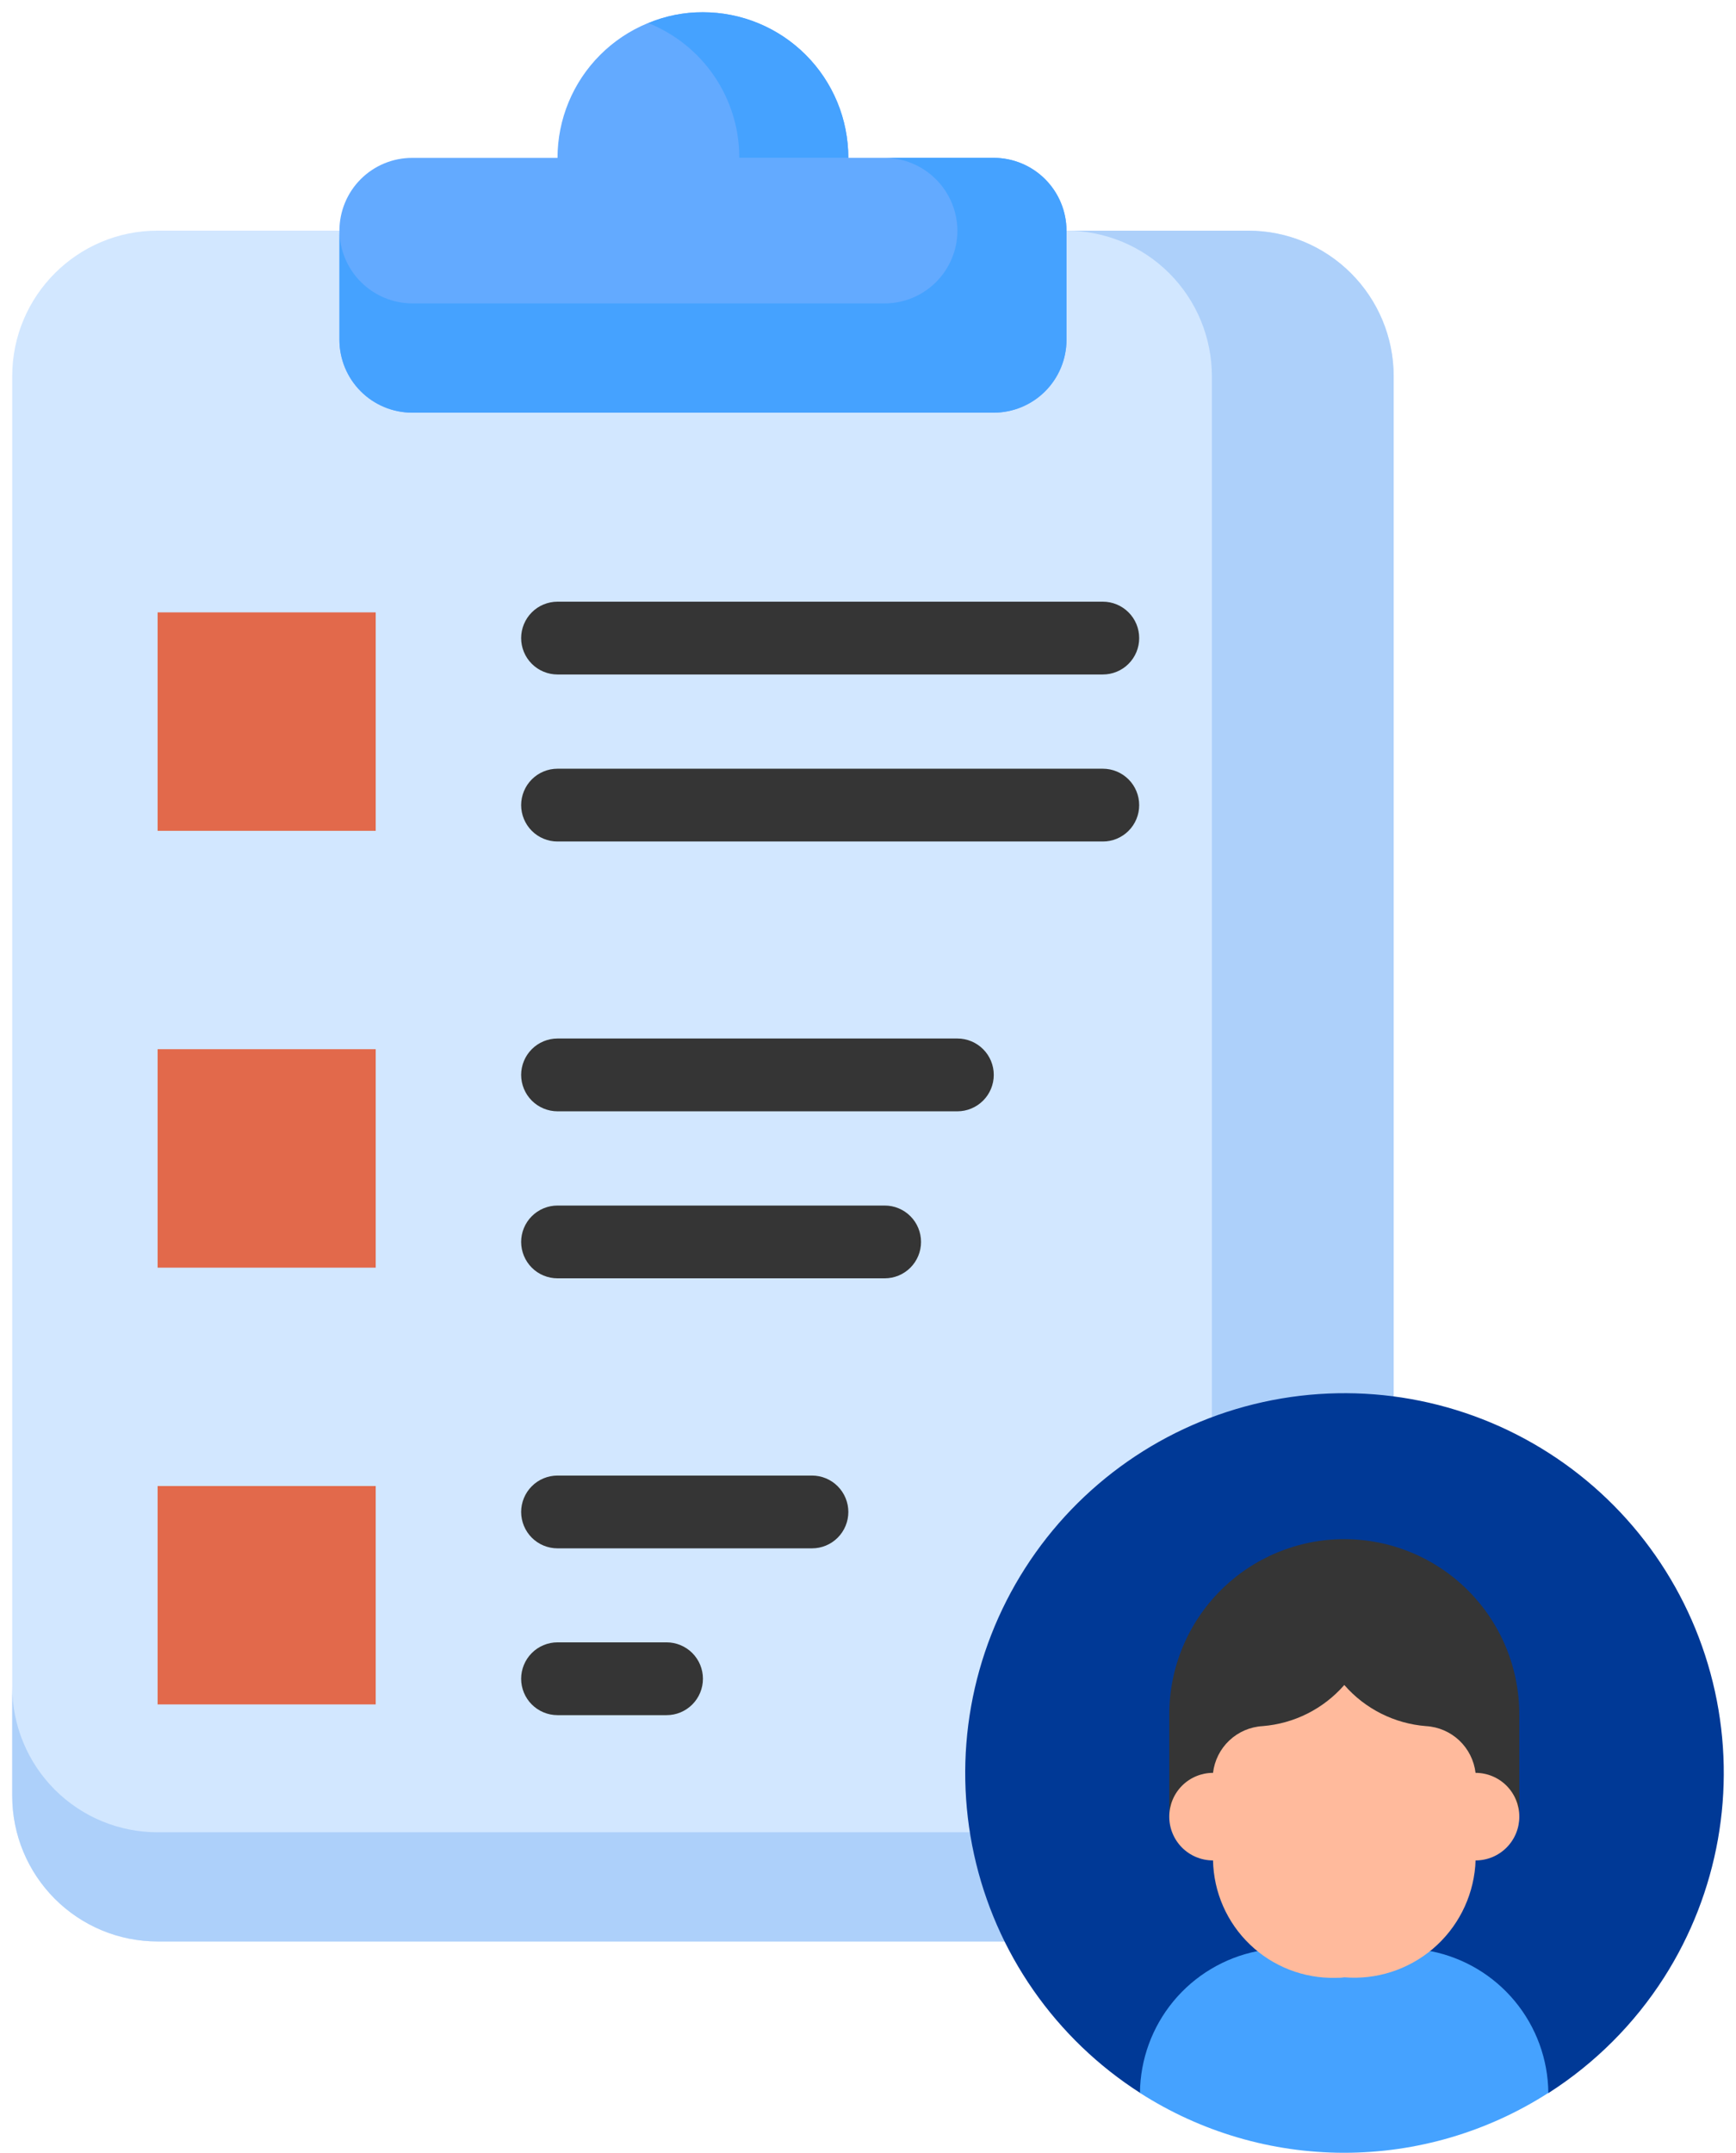
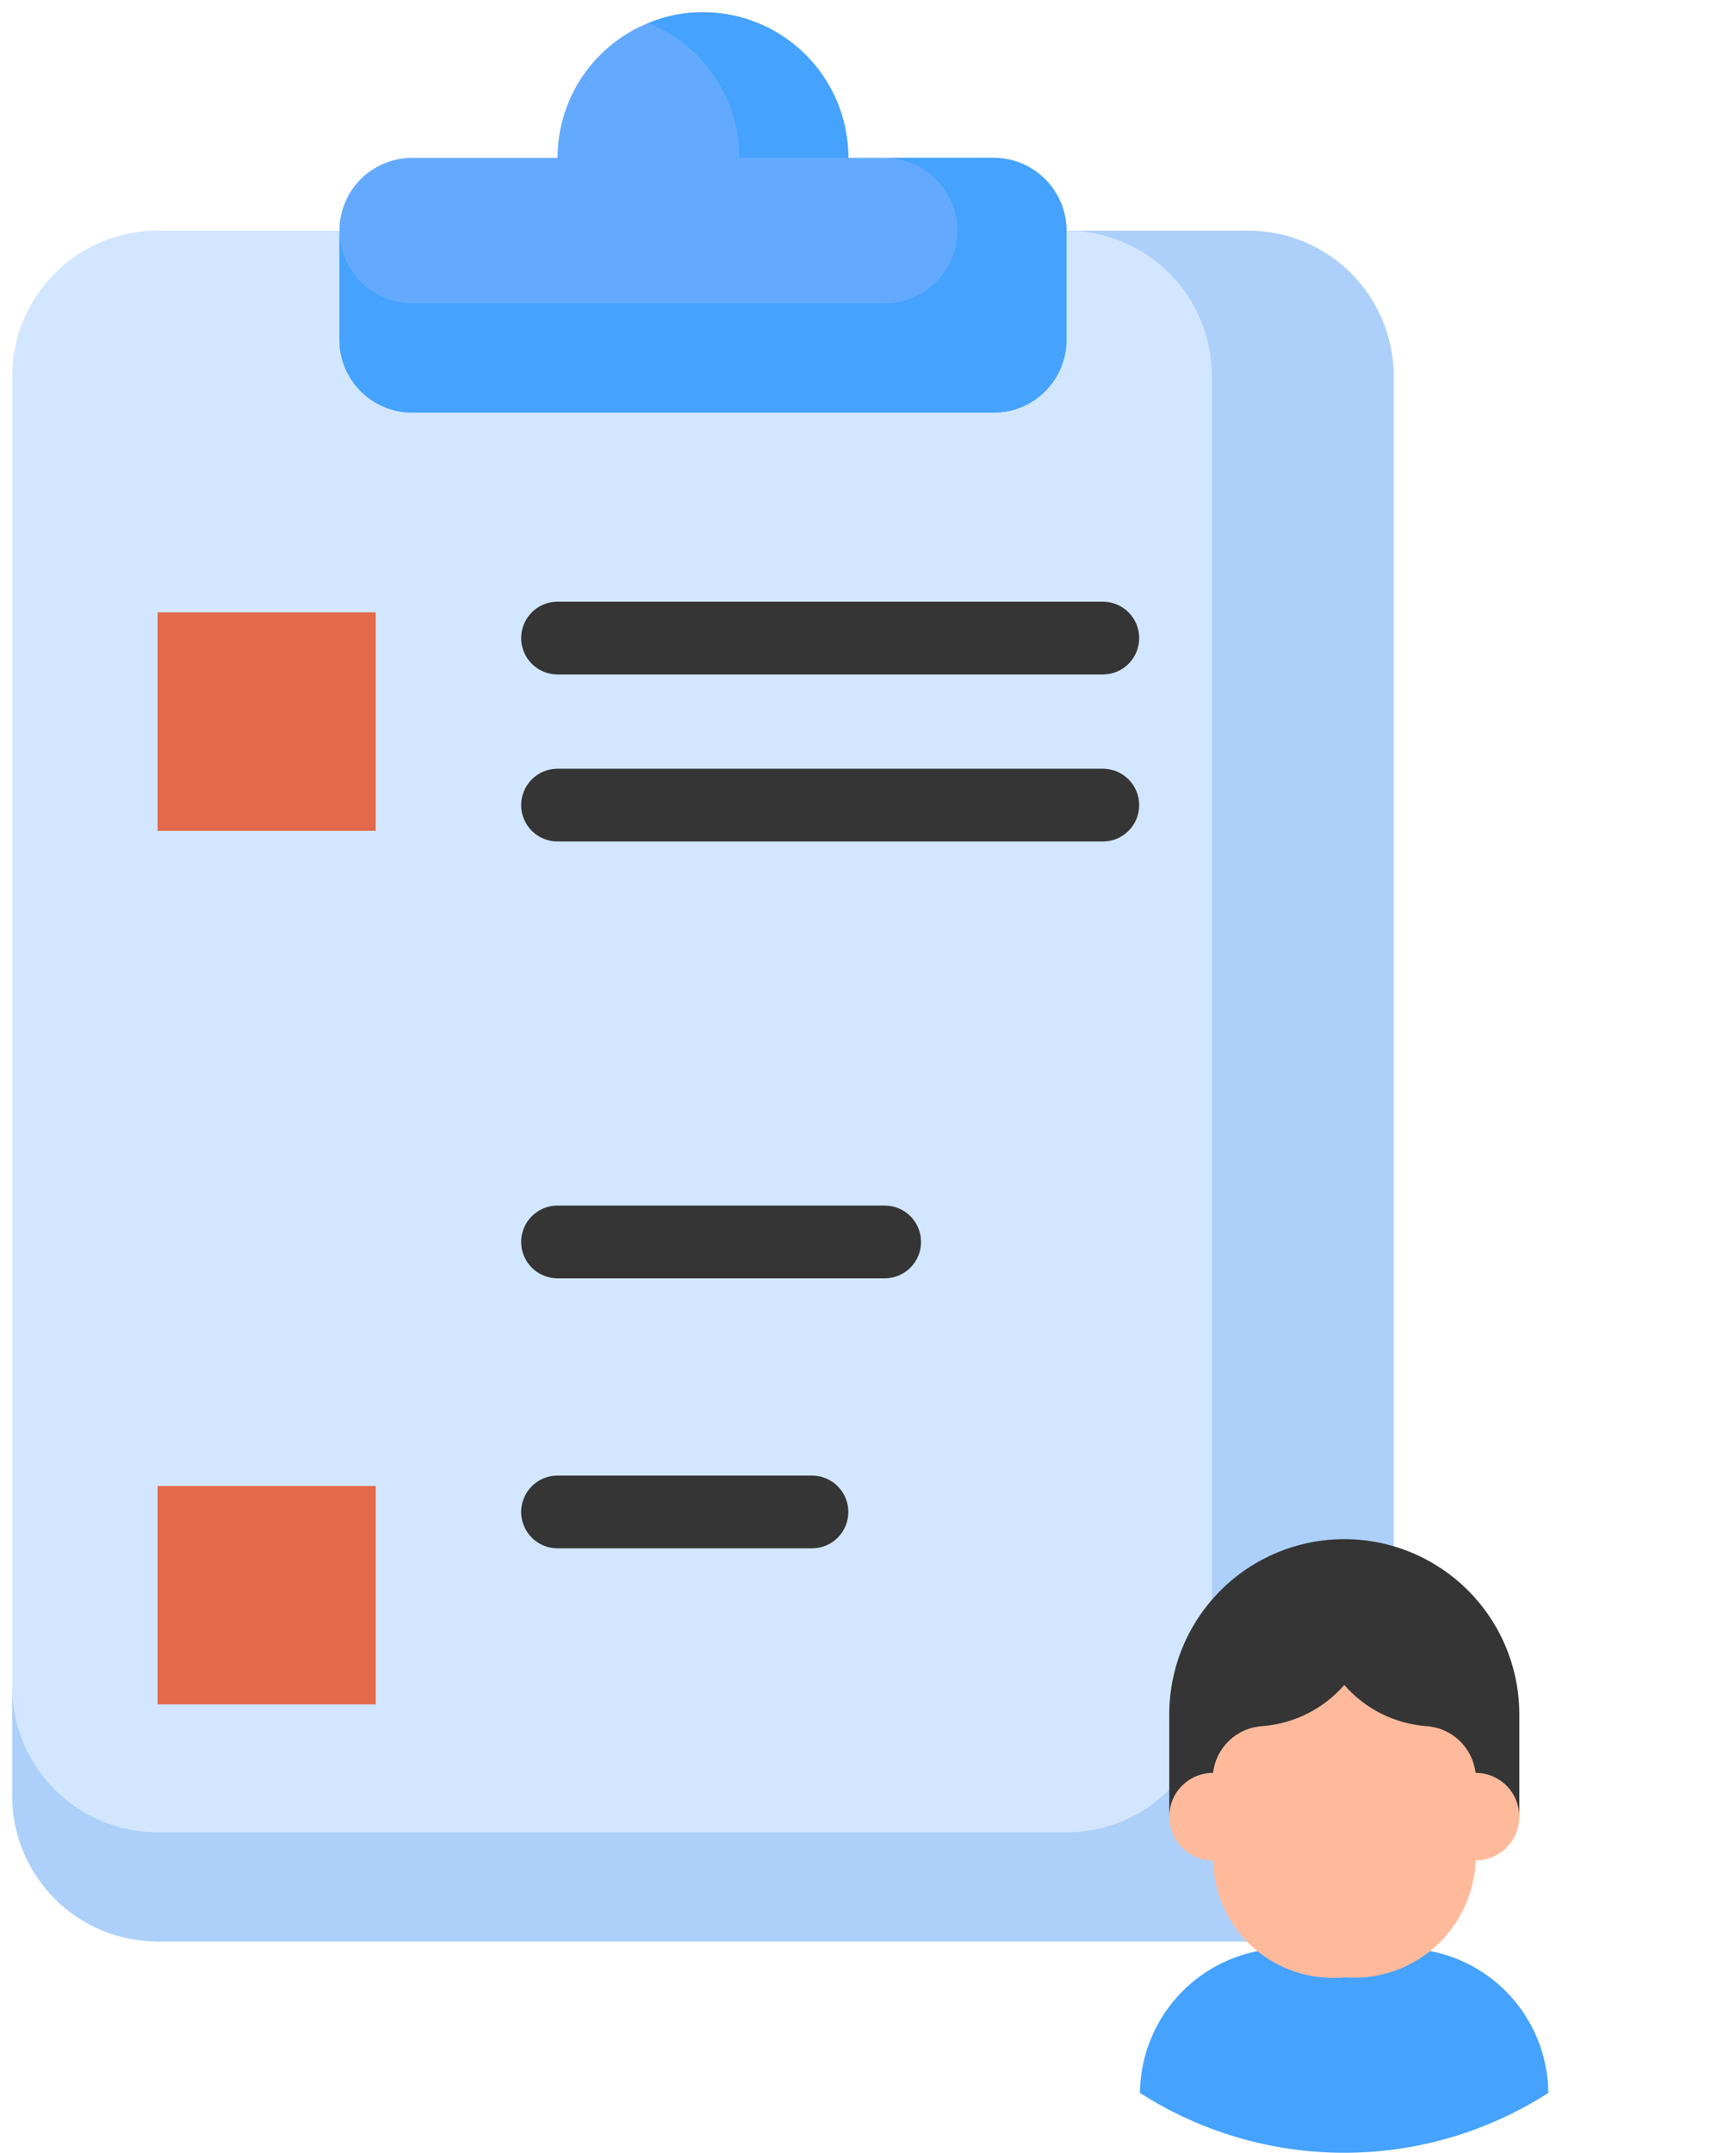
<svg xmlns="http://www.w3.org/2000/svg" width="71" height="88" viewBox="0 0 71 88" fill="none">
  <path d="M51.052 9.428H6.447C3.162 9.428 0.5 12.092 0.5 15.379V73.412C0.5 76.699 3.162 79.364 6.447 79.364H51.052C54.337 79.364 56.999 76.699 56.999 73.412V15.379C56.999 12.092 54.337 9.428 51.052 9.428Z" fill="#D2E7FF" />
  <path d="M34.696 6.452C34.695 4.874 34.069 3.361 32.953 2.245C31.838 1.129 30.326 0.502 28.749 0.502C27.172 0.502 25.659 1.129 24.544 2.246C23.429 3.362 22.802 4.876 22.802 6.454H16.855C16.465 6.454 16.078 6.53 15.717 6.68C15.356 6.829 15.028 7.049 14.752 7.325C14.476 7.601 14.257 7.93 14.108 8.291C13.959 8.652 13.882 9.039 13.882 9.43V13.895C13.882 14.684 14.195 15.441 14.753 15.999C15.31 16.557 16.067 16.87 16.855 16.87H40.645C41.433 16.87 42.189 16.556 42.747 15.998C43.304 15.44 43.618 14.684 43.618 13.895V9.43C43.618 8.641 43.305 7.884 42.747 7.326C42.19 6.767 41.434 6.454 40.645 6.454L34.696 6.452Z" fill="#63AAFF" />
  <path d="M56.999 15.379V73.412C56.999 74.194 56.846 74.968 56.547 75.69C56.249 76.412 55.811 77.068 55.259 77.621C54.707 78.173 54.051 78.612 53.33 78.911C52.608 79.21 51.835 79.364 51.054 79.364L6.447 79.364C5.666 79.364 4.893 79.211 4.171 78.912C3.45 78.613 2.794 78.175 2.242 77.622C1.69 77.07 1.252 76.414 0.953 75.692C0.654 74.97 0.5 74.196 0.5 73.415V68.95C0.499 69.731 0.653 70.505 0.951 71.227C1.25 71.949 1.687 72.605 2.239 73.158C2.791 73.711 3.446 74.149 4.168 74.448C4.889 74.747 5.662 74.901 6.443 74.901H43.618C44.398 74.902 45.172 74.748 45.893 74.449C46.614 74.151 47.27 73.713 47.822 73.16C48.374 72.608 48.812 71.952 49.111 71.231C49.41 70.509 49.564 69.735 49.565 68.954V15.381C49.565 14.6 49.411 13.826 49.113 13.104C48.814 12.382 48.376 11.726 47.824 11.173C47.272 10.62 46.617 10.182 45.895 9.883C45.174 9.584 44.401 9.43 43.62 9.43H51.05C52.627 9.43 54.14 10.056 55.255 11.172C56.371 12.288 56.998 13.801 56.999 15.379Z" fill="#ADD0FA" />
  <path d="M26.518 0.945C27.223 0.645 27.982 0.494 28.749 0.5C29.529 0.5 30.303 0.653 31.024 0.952C31.745 1.25 32.401 1.688 32.953 2.241C33.506 2.793 33.944 3.449 34.243 4.171C34.542 4.892 34.695 5.666 34.695 6.448H30.236C30.238 5.263 29.884 4.106 29.221 3.125C28.558 2.145 27.616 1.385 26.518 0.945Z" fill="#45A2FF" />
  <path d="M43.618 9.428V13.892C43.615 14.681 43.301 15.436 42.744 15.993C42.187 16.55 41.432 16.865 40.645 16.868H16.855C16.068 16.865 15.313 16.551 14.756 15.994C14.199 15.436 13.885 14.681 13.882 13.892V9.428C13.887 10.215 14.203 10.969 14.759 11.526C15.315 12.083 16.069 12.398 16.855 12.403H36.184C36.972 12.402 37.727 12.088 38.284 11.53C38.842 10.972 39.156 10.216 39.157 9.428C39.152 8.64 38.837 7.886 38.28 7.33C37.724 6.773 36.971 6.457 36.184 6.452H40.645C41.433 6.455 42.187 6.769 42.744 7.327C43.301 7.884 43.616 8.639 43.618 9.428Z" fill="#45A2FF" />
  <path d="M6.446 25.033H15.366V33.963H6.446V25.033Z" fill="#E2694B" />
-   <path d="M6.446 42.89H15.366V51.82H6.446V42.89Z" fill="#E2694B" />
  <path d="M6.446 60.747H15.366V69.674H6.446V60.747Z" fill="#E2694B" />
  <path d="M45.103 27.572H22.802C22.407 27.572 22.029 27.415 21.75 27.136C21.471 26.857 21.314 26.478 21.314 26.083C21.315 25.689 21.472 25.311 21.75 25.032C22.029 24.753 22.408 24.596 22.802 24.596H45.103C45.299 24.596 45.492 24.634 45.673 24.709C45.853 24.784 46.017 24.893 46.155 25.031C46.294 25.169 46.403 25.333 46.478 25.514C46.553 25.694 46.591 25.888 46.591 26.083C46.592 26.279 46.553 26.473 46.479 26.653C46.404 26.834 46.294 26.998 46.156 27.137C46.018 27.275 45.854 27.385 45.673 27.459C45.492 27.534 45.299 27.572 45.103 27.572Z" fill="#353535" />
  <path d="M45.103 34.399H22.802C22.408 34.399 22.029 34.243 21.75 33.964C21.472 33.685 21.315 33.307 21.314 32.913C21.315 32.518 21.471 32.139 21.75 31.86C22.029 31.581 22.407 31.424 22.802 31.424H45.103C45.299 31.424 45.492 31.462 45.673 31.537C45.853 31.612 46.017 31.721 46.156 31.86C46.294 31.998 46.403 32.162 46.478 32.343C46.553 32.523 46.591 32.717 46.591 32.913C46.591 33.108 46.553 33.302 46.478 33.482C46.403 33.663 46.294 33.827 46.155 33.965C46.017 34.103 45.853 34.212 45.673 34.287C45.492 34.361 45.299 34.4 45.103 34.399Z" fill="#353535" />
-   <path d="M39.157 45.429H22.802C22.407 45.428 22.029 45.271 21.75 44.992C21.471 44.713 21.315 44.335 21.314 43.94C21.315 43.545 21.472 43.167 21.75 42.889C22.029 42.61 22.408 42.453 22.802 42.453H39.157C39.551 42.453 39.929 42.61 40.208 42.889C40.487 43.167 40.644 43.545 40.644 43.94C40.644 44.335 40.487 44.713 40.208 44.992C39.929 45.271 39.551 45.428 39.157 45.429Z" fill="#353535" />
  <path d="M36.183 52.256H22.802C22.408 52.256 22.029 52.1 21.75 51.821C21.472 51.542 21.315 51.164 21.314 50.77C21.314 50.375 21.471 49.996 21.75 49.717C22.029 49.438 22.407 49.281 22.802 49.281H36.183C36.379 49.281 36.572 49.319 36.752 49.394C36.933 49.469 37.096 49.578 37.234 49.717C37.373 49.855 37.482 50.019 37.556 50.2C37.631 50.38 37.669 50.574 37.669 50.77C37.669 51.164 37.512 51.542 37.234 51.821C36.955 52.1 36.577 52.256 36.183 52.256Z" fill="#353535" />
  <path d="M33.21 63.294H22.802C22.408 63.294 22.029 63.138 21.75 62.859C21.472 62.58 21.315 62.202 21.314 61.807C21.315 61.413 21.471 61.034 21.75 60.755C22.029 60.476 22.407 60.319 22.802 60.319H33.21C33.604 60.319 33.982 60.476 34.26 60.755C34.539 61.035 34.696 61.413 34.696 61.807C34.696 62.202 34.539 62.58 34.26 62.859C33.982 63.138 33.604 63.294 33.21 63.294Z" fill="#353535" />
-   <path d="M27.263 70.113H22.802C22.407 70.113 22.029 69.956 21.75 69.677C21.471 69.398 21.314 69.019 21.314 68.624C21.315 68.23 21.472 67.852 21.75 67.573C22.029 67.294 22.408 67.137 22.802 67.137H27.263C27.458 67.137 27.651 67.176 27.831 67.251C28.012 67.325 28.175 67.435 28.314 67.573C28.451 67.711 28.561 67.875 28.636 68.055C28.71 68.236 28.749 68.429 28.749 68.624C28.749 68.82 28.711 69.013 28.636 69.194C28.562 69.374 28.452 69.539 28.314 69.677C28.176 69.815 28.012 69.925 27.832 70C27.652 70.075 27.458 70.113 27.263 70.113Z" fill="#353535" />
-   <path d="M46.629 85.555C44.913 84.457 43.43 83.03 42.264 81.358C41.099 79.686 40.274 77.8 39.837 75.809C39.4 73.818 39.359 71.76 39.717 69.752C40.075 67.745 40.824 65.828 41.922 64.111C44.139 60.643 47.641 58.198 51.658 57.314C55.675 56.43 59.879 57.179 63.345 59.397C66.81 61.614 69.254 65.119 70.138 69.14C71.022 73.16 70.273 77.368 68.058 80.836C66.846 82.733 65.235 84.343 63.339 85.555H46.629Z" fill="#003996" />
  <path d="M63.325 85.555C60.833 87.153 57.934 88.003 54.974 88.003C52.013 88.003 49.115 87.153 46.622 85.555C46.636 84.187 47.118 82.865 47.989 81.811C48.86 80.757 50.067 80.034 51.407 79.763H58.529C59.871 80.03 61.081 80.751 61.955 81.806C62.829 82.861 63.312 84.185 63.325 85.555Z" fill="#45A2FF" />
  <path d="M62.138 74.263V70.084C62.138 69.143 61.953 68.211 61.594 67.342C61.234 66.473 60.707 65.683 60.042 65.017C59.378 64.352 58.589 63.824 57.72 63.464C56.851 63.104 55.92 62.918 54.98 62.918C53.081 62.918 51.26 63.673 49.918 65.017C48.575 66.361 47.821 68.183 47.821 70.084V74.263H62.138Z" fill="#353535" />
  <path d="M60.348 76.052C60.583 76.052 60.816 76.006 61.033 75.917C61.25 75.827 61.447 75.695 61.614 75.529C61.78 75.363 61.912 75.165 62.002 74.948C62.092 74.731 62.138 74.498 62.138 74.263C62.138 73.788 61.949 73.332 61.614 72.996C61.278 72.66 60.823 72.472 60.348 72.472C60.288 71.966 60.052 71.497 59.682 71.147C59.311 70.798 58.829 70.59 58.321 70.561C57.031 70.46 55.831 69.857 54.98 68.88C54.129 69.856 52.93 70.459 51.64 70.561C51.131 70.59 50.649 70.798 50.278 71.147C49.907 71.496 49.671 71.965 49.611 72.472C49.136 72.472 48.681 72.66 48.345 72.996C48.009 73.332 47.821 73.788 47.821 74.263C47.821 74.498 47.867 74.731 47.957 74.948C48.047 75.165 48.179 75.363 48.345 75.529C48.511 75.695 48.709 75.827 48.926 75.917C49.143 76.006 49.376 76.052 49.611 76.052C49.624 76.696 49.764 77.331 50.023 77.921C50.282 78.511 50.655 79.044 51.12 79.489C51.584 79.935 52.132 80.284 52.732 80.518C53.332 80.752 53.972 80.865 54.615 80.851C54.737 80.851 54.859 80.851 54.98 80.83C56.292 80.938 57.593 80.52 58.598 79.668C59.602 78.816 60.227 77.6 60.336 76.287C60.342 76.21 60.346 76.132 60.348 76.052Z" fill="#FFBA9C" />
</svg>